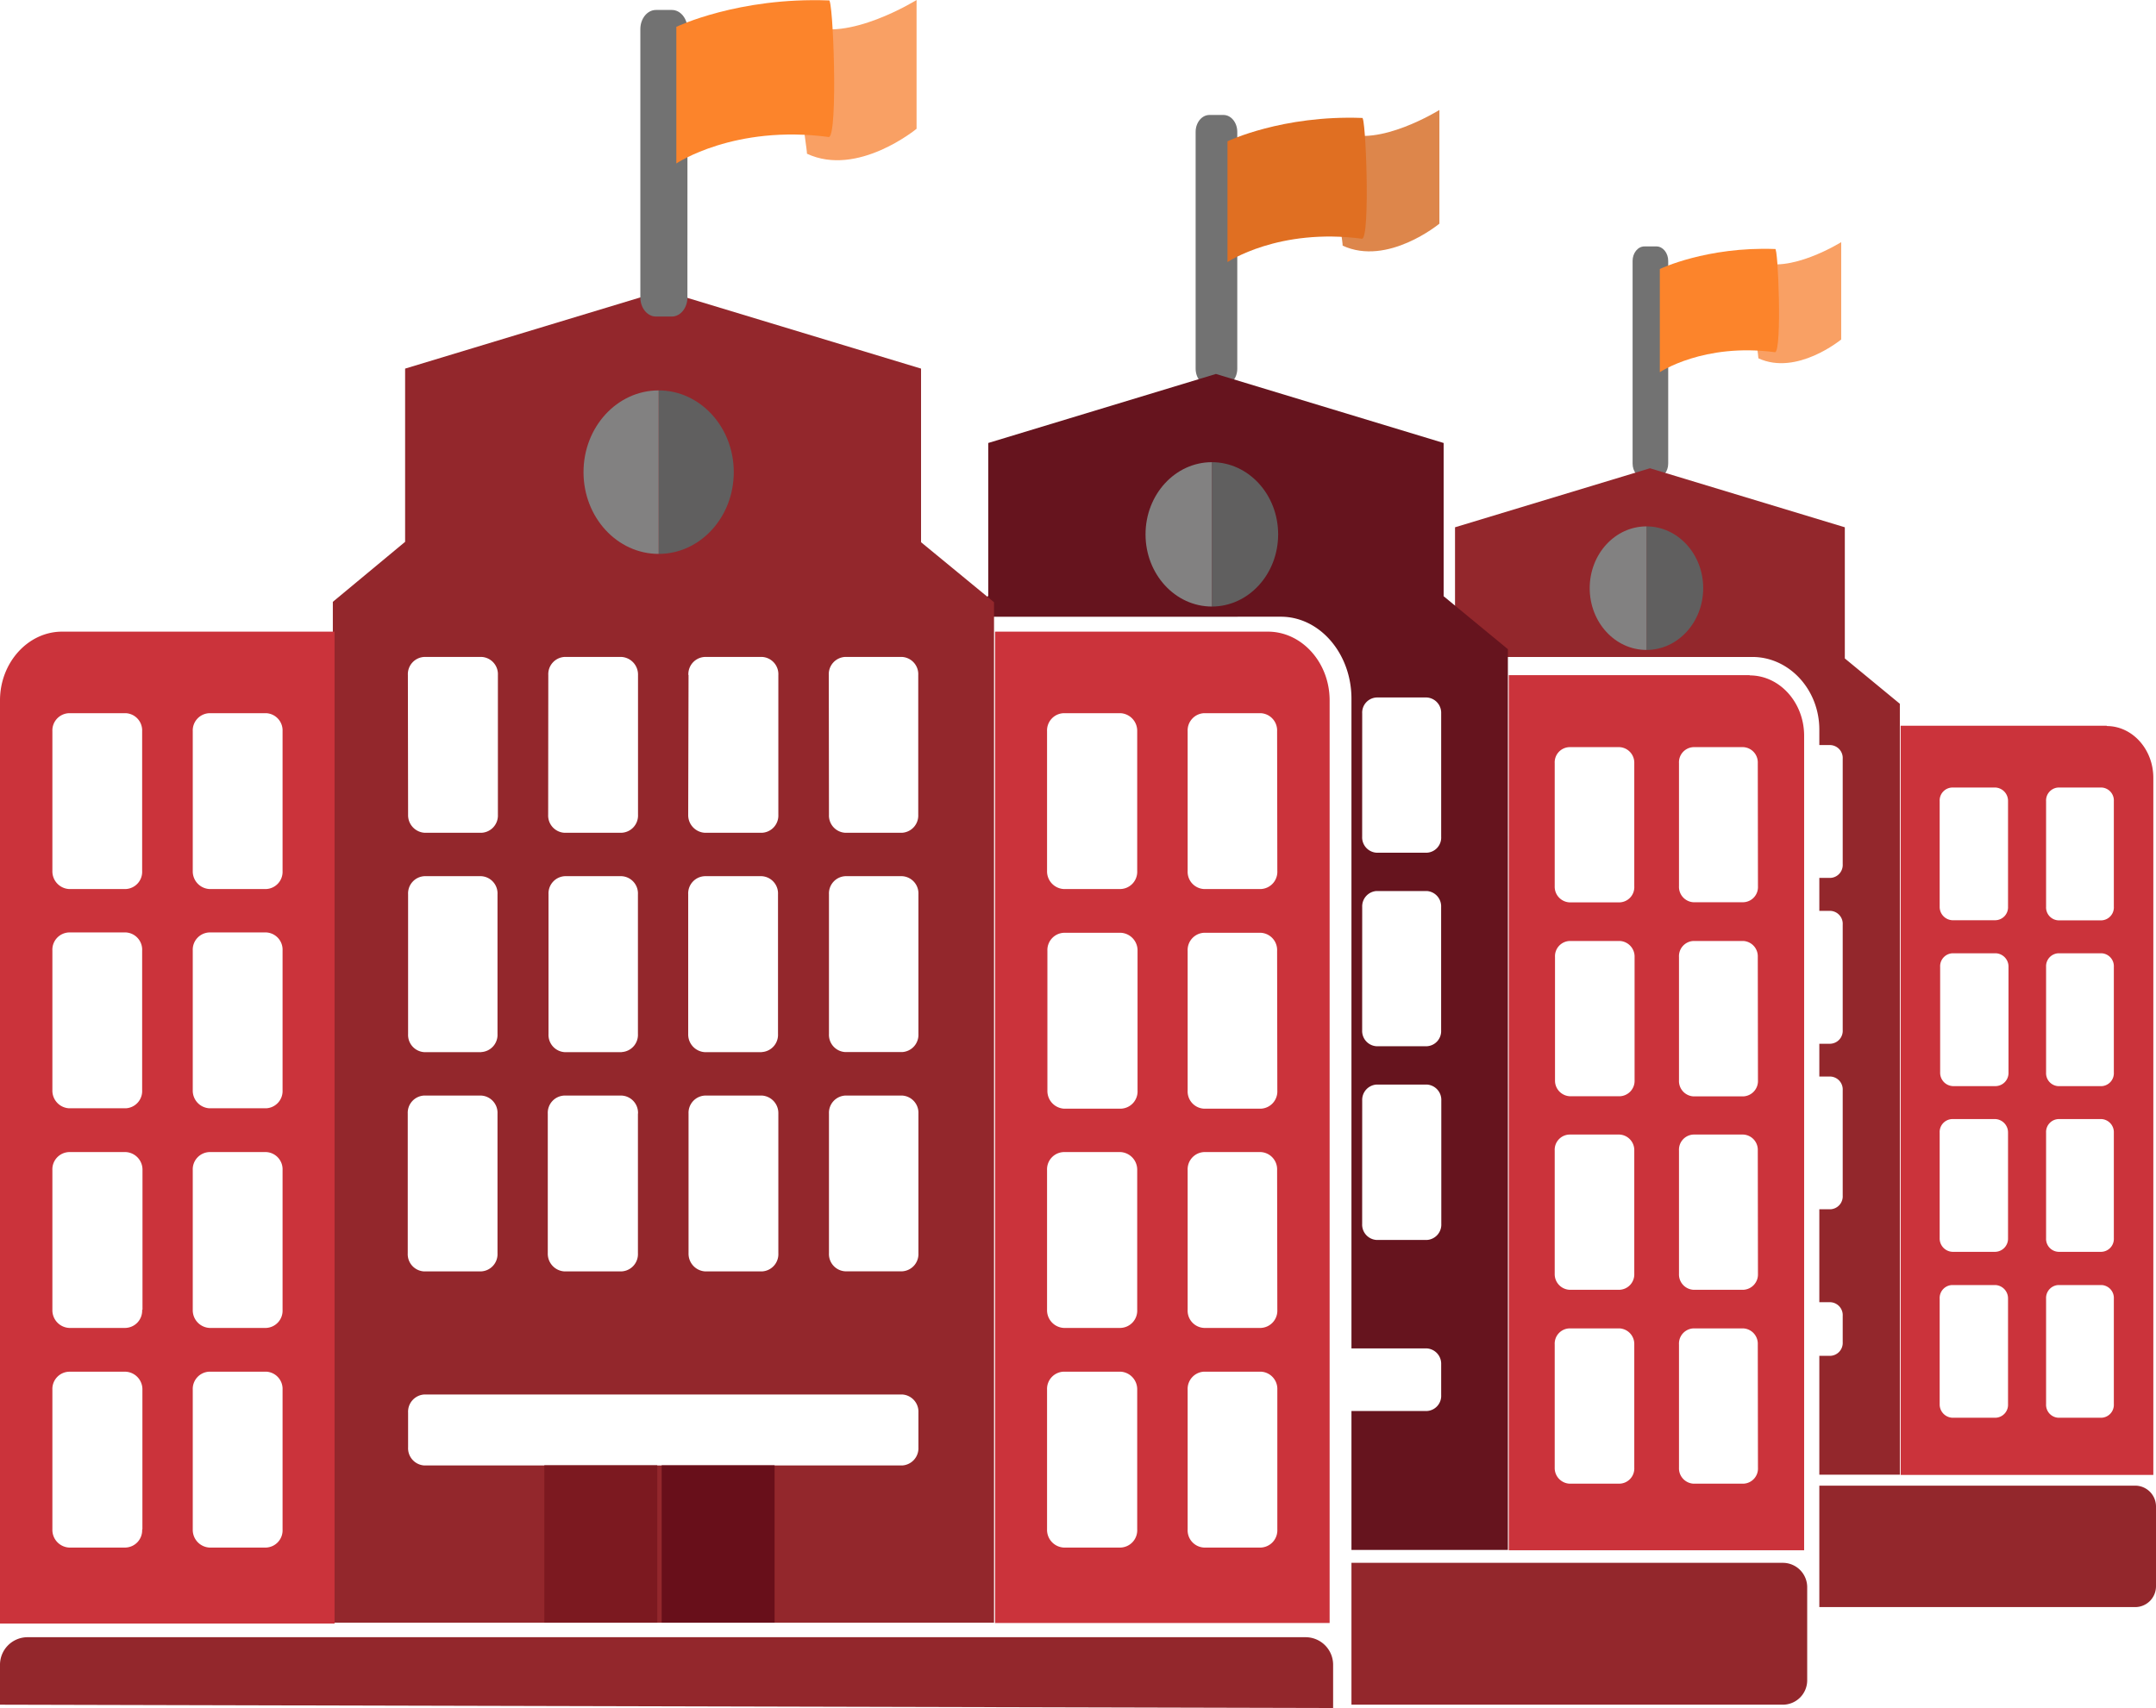
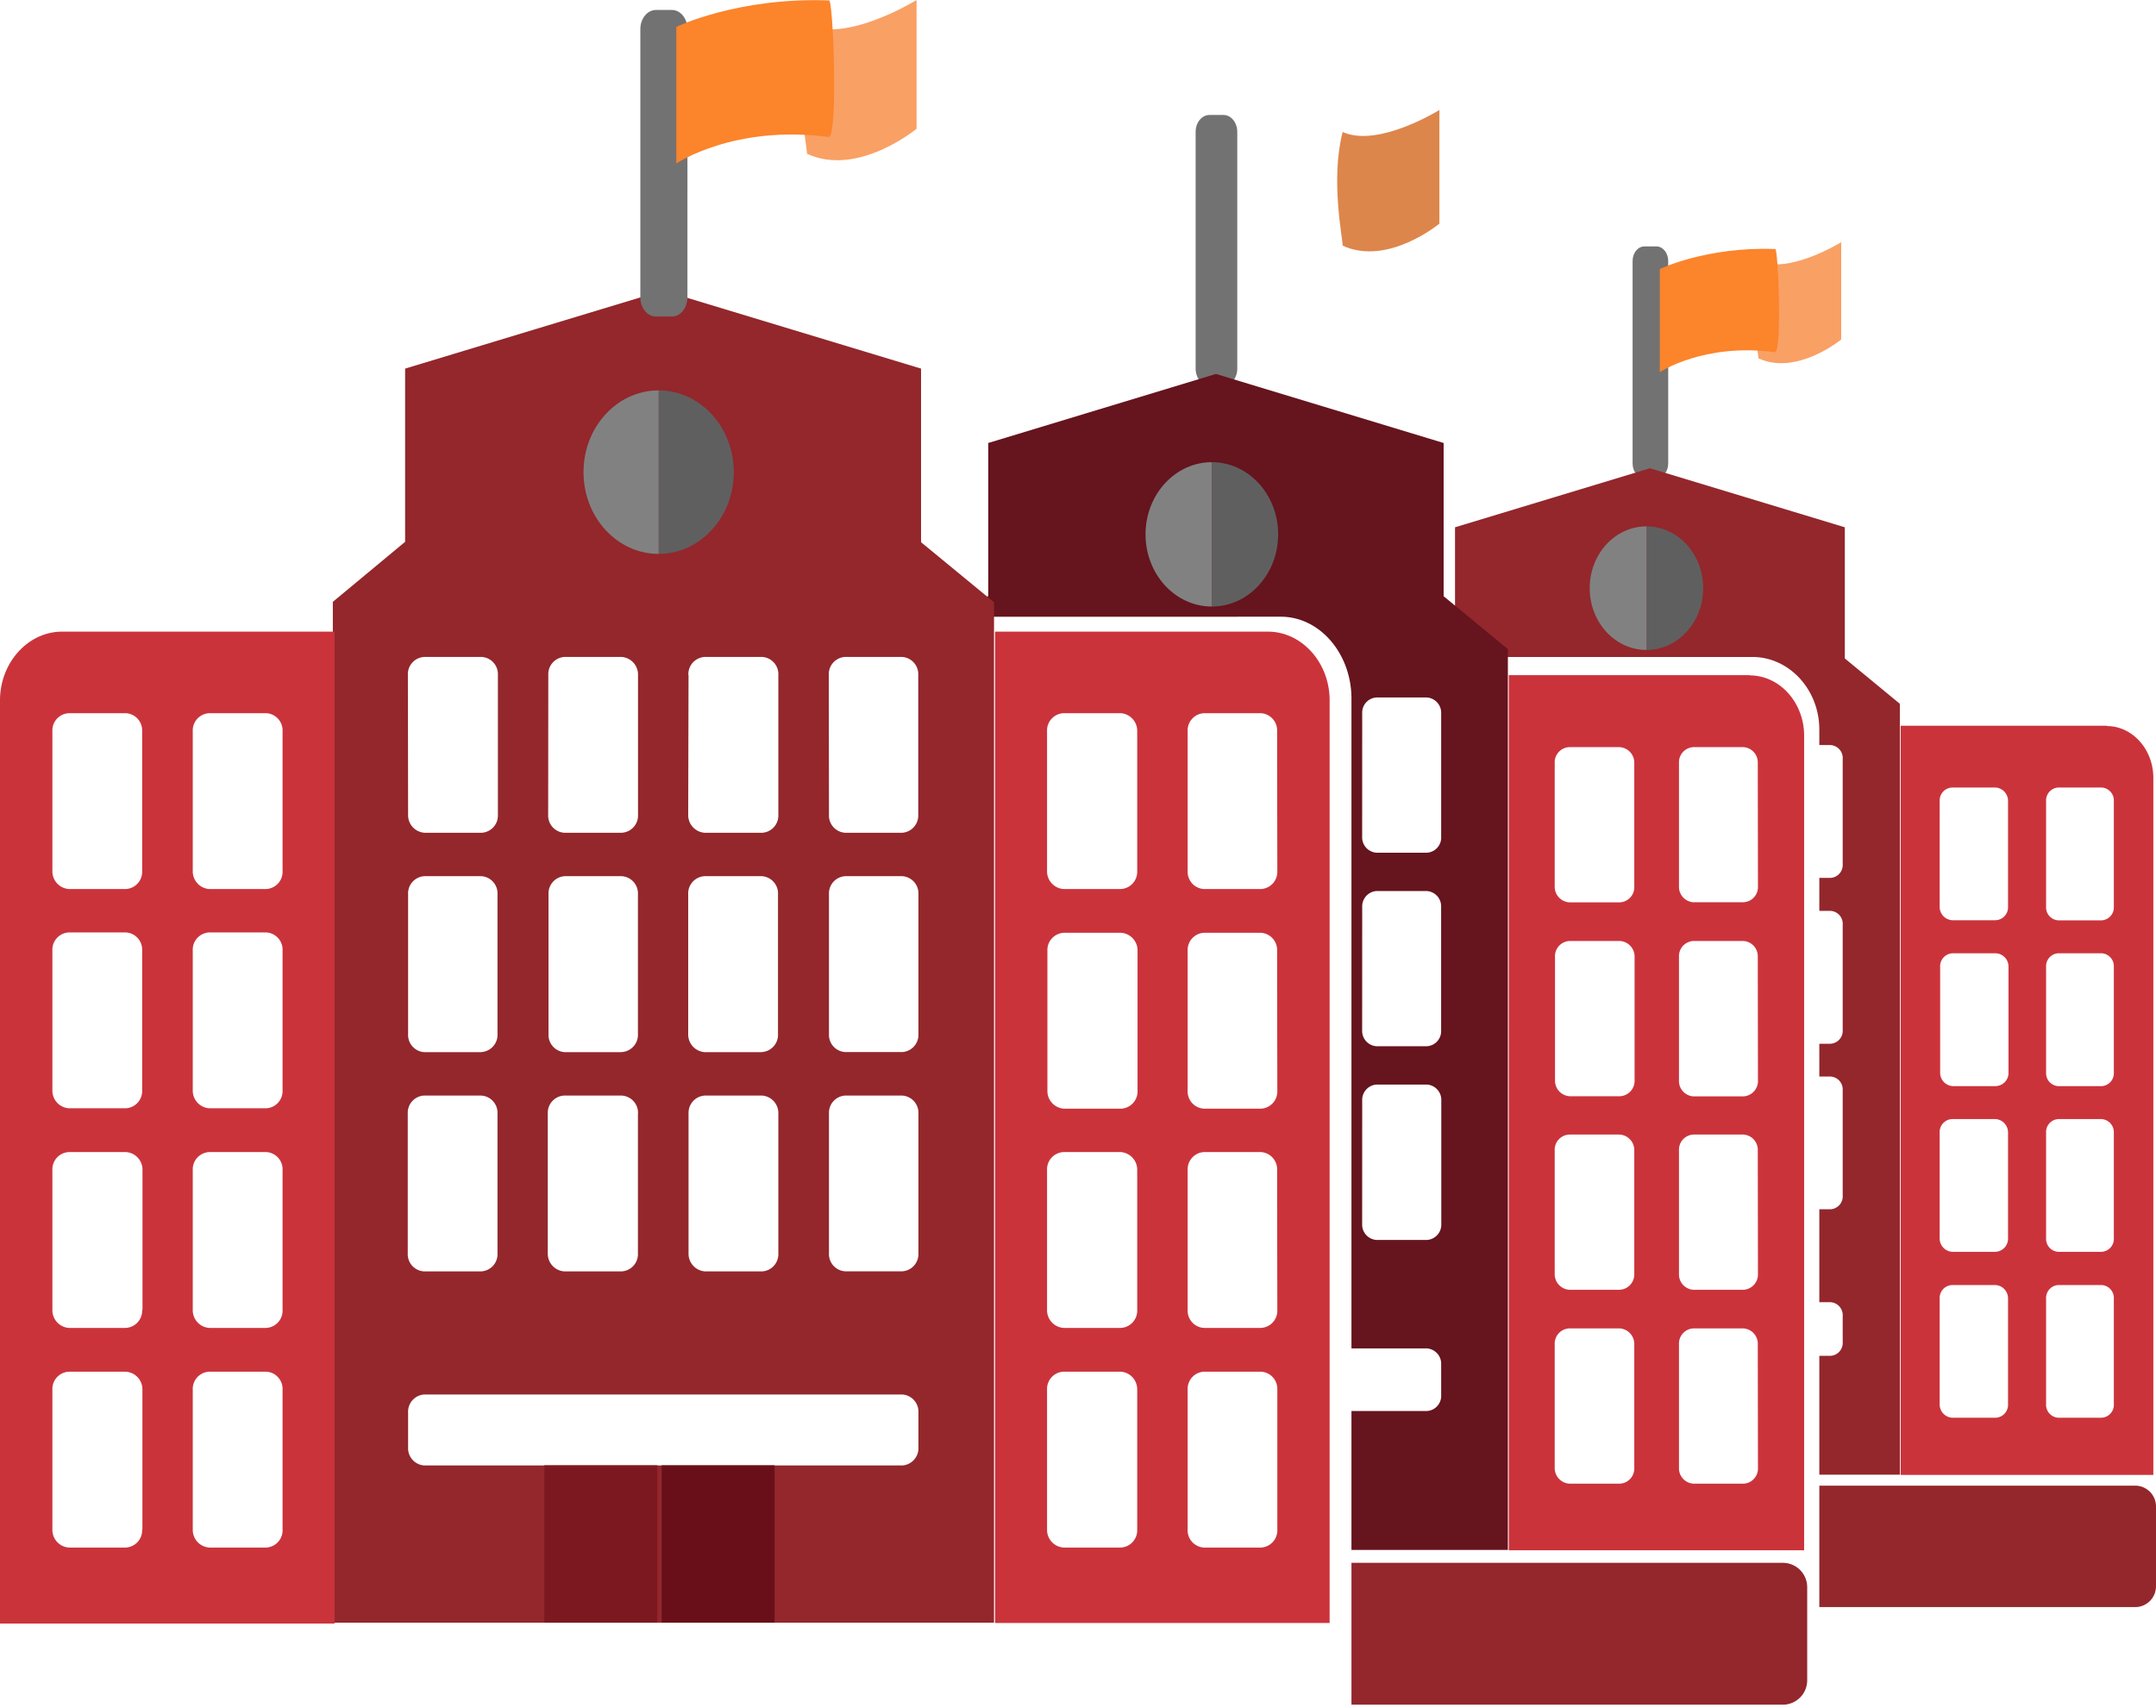
<svg xmlns="http://www.w3.org/2000/svg" id="Layer_1" data-name="Layer 1" viewBox="0 0 499.62 395.92">
  <defs>
    <style>.cls-1{fill:#f9a064;}.cls-2{fill:#93272c;}.cls-3{fill:#cb333b;}.cls-4{fill:#727272;}.cls-5{fill:#fc842b;}.cls-6{fill:#dd864b;}.cls-7{fill:none;}.cls-8{fill:#e06f22;}.cls-9{fill:#605f5f;}.cls-10{fill:#828181;}.cls-11{fill:#66141e;}.cls-12{fill:#7c1920;}.cls-13{fill:#680f1a;}</style>
  </defs>
  <title>replicating-our-succes</title>
  <path class="cls-1" d="M407.48,114.36c7,3.21,19.19-4.36,19.19-4.36v22.56s-10.29,8.49-19.19,4.36C407.48,135.37,405,123.8,407.48,114.36Z" transform="translate(0 -53.87)" />
  <path class="cls-2" d="M421.6,398.23h73.26a4.83,4.83,0,0,1,4.76,4.89v18.37a4.83,4.83,0,0,1-4.76,4.89H421.6" transform="translate(0 -53.87)" />
  <path class="cls-3" d="M489.85,264A3,3,0,0,1,487,267.2H477a3,3,0,0,1-2.85-3.17V239.58a3,3,0,0,1,2.85-3.17h10a3,3,0,0,1,2.85,3.17Zm0,38.46a3,3,0,0,1-2.85,3.17H477a3,3,0,0,1-2.85-3.17V278a3,3,0,0,1,2.85-3.17h10a3,3,0,0,1,2.85,3.17Zm0,38.4a3,3,0,0,1-2.85,3.17H477a3,3,0,0,1-2.85-3.17V316.44a3,3,0,0,1,2.85-3.18h10a3.05,3.05,0,0,1,2.85,3.18Zm0,38.46a3,3,0,0,1-2.85,3.17H477a3,3,0,0,1-2.85-3.17V354.9a3,3,0,0,1,2.85-3.17h10a3,3,0,0,1,2.85,3.17ZM465.33,264a3,3,0,0,1-2.92,3.17h-10a3.09,3.09,0,0,1-2.92-3.17V239.58a3,3,0,0,1,2.92-3.17h10a3.09,3.09,0,0,1,2.92,3.17Zm0,76.86a3.05,3.05,0,0,1-2.92,3.17h-10a3.09,3.09,0,0,1-2.92-3.17V316.44a3,3,0,0,1,2.92-3.18h10a3.1,3.1,0,0,1,2.92,3.18Zm0,38.46a3,3,0,0,1-2.92,3.17h-10a3.09,3.09,0,0,1-2.92-3.17V354.9a3,3,0,0,1,2.92-3.17h10a3.09,3.09,0,0,1,2.92,3.17ZM449.6,278a3,3,0,0,1,2.92-3.17h10a3.09,3.09,0,0,1,2.92,3.17v24.45a3.05,3.05,0,0,1-2.92,3.17h-10a3.09,3.09,0,0,1-2.92-3.17V278Zm38.61-55.91H440.44V395.74H499V234.16c0-6.61-4.85-12-10.8-12" transform="translate(0 -53.87)" />
  <path class="cls-4" d="M386.58,161.34c0,1.81-1.21,3.34-2.73,3.34h-2.79c-1.52,0-2.73-1.53-2.73-3.34v-47c0-1.82,1.21-3.35,2.73-3.35h2.79c1.52,0,2.73,1.53,2.73,3.35Z" transform="translate(0 -53.87)" />
  <path class="cls-5" d="M384.64,116.22s10.85-5.23,26.71-4.63c.72-.76,1.63,23.64,0,23.92-16.57-2.21-26.71,4.63-26.71,4.63Z" transform="translate(0 -53.87)" />
  <path class="cls-6" d="M311.14,84.46c8.21,3.74,22.42-5.1,22.42-5.1v26.35s-12,9.93-22.42,5.1C311.14,109,308.28,95.48,311.14,84.46Z" transform="translate(0 -53.87)" />
  <path class="cls-7" d="M424.17,334.15A3,3,0,0,0,427,331V306.52a3,3,0,0,0-2.85-3.17H421.6v30.8Z" transform="translate(0 -53.87)" />
  <path class="cls-7" d="M390.07,430.52h14.28a4.08,4.08,0,0,0,3.82-2.87H386.25A4.14,4.14,0,0,0,390.07,430.52Z" transform="translate(0 -53.87)" />
  <path class="cls-7" d="M424.17,295.75a3,3,0,0,0,2.85-3.17V268.13a3,3,0,0,0-2.85-3.18H421.6v30.8Z" transform="translate(0 -53.87)" />
  <path class="cls-7" d="M354.79,430.52h14.29a4.14,4.14,0,0,0,3.91-2.87H350.9A4.26,4.26,0,0,0,354.79,430.52Z" transform="translate(0 -53.87)" />
  <path class="cls-7" d="M424.17,368.12a3,3,0,0,0,2.85-3.18v-6.08a3,3,0,0,0-2.85-3.17H421.6v12.43Z" transform="translate(0 -53.87)" />
  <path class="cls-7" d="M424.17,257.35a3,3,0,0,0,2.85-3.17V229.73a3,3,0,0,0-2.85-3.17H421.6v30.79Z" transform="translate(0 -53.87)" />
  <path class="cls-2" d="M440.26,217l-12.75-10.51v-30.4l-45.16-13.68-45.17,13.68V206.4L329.23,213h8.32v-6.85h68.54c8.54,0,15.51,7.58,15.51,16.83v3.59h2.57a3,3,0,0,1,2.85,3.17v24.45a3,3,0,0,1-2.85,3.17H421.6V265h2.57a3,3,0,0,1,2.85,3.18v24.45a3,3,0,0,1-2.85,3.17H421.6v7.6h2.57a3,3,0,0,1,2.85,3.17V331a3,3,0,0,1-2.85,3.17H421.6v21.54h2.57a3,3,0,0,1,2.85,3.17v6.08a3,3,0,0,1-2.85,3.18H421.6v27.55h18.66Z" transform="translate(0 -53.87)" />
  <path class="cls-3" d="M407.38,259.32A3.51,3.51,0,0,1,404,263H392.41a3.56,3.56,0,0,1-3.33-3.71V230.75a3.51,3.51,0,0,1,3.33-3.7H404a3.55,3.55,0,0,1,3.34,3.7Zm0,44.94A3.56,3.56,0,0,1,404,308H392.41a3.56,3.56,0,0,1-3.33-3.71V275.69a3.52,3.52,0,0,1,3.33-3.71H404a3.56,3.56,0,0,1,3.34,3.71Zm0,44.86a3.56,3.56,0,0,1-3.34,3.71H392.41a3.56,3.56,0,0,1-3.33-3.71V320.55a3.51,3.51,0,0,1,3.33-3.7H404a3.55,3.55,0,0,1,3.34,3.7Zm0,44.94a3.51,3.51,0,0,1-3.34,3.71H392.41a3.56,3.56,0,0,1-3.33-3.71V365.49a3.52,3.52,0,0,1,3.33-3.71H404a3.56,3.56,0,0,1,3.34,3.71ZM378.72,259.32a3.52,3.52,0,0,1-3.4,3.71H363.69a3.62,3.62,0,0,1-3.41-3.71V230.75a3.52,3.52,0,0,1,3.41-3.7h11.63a3.61,3.61,0,0,1,3.4,3.7Zm0,89.8a3.57,3.57,0,0,1-3.4,3.71H363.69a3.62,3.62,0,0,1-3.41-3.71V320.55a3.52,3.52,0,0,1,3.41-3.7h11.63a3.61,3.61,0,0,1,3.4,3.7Zm0,44.94a3.52,3.52,0,0,1-3.4,3.71H363.69a3.62,3.62,0,0,1-3.41-3.71V365.49a3.53,3.53,0,0,1,3.41-3.71h11.63a3.62,3.62,0,0,1,3.4,3.71ZM360.35,275.69a3.53,3.53,0,0,1,3.41-3.71h11.63a3.62,3.62,0,0,1,3.4,3.71v28.57a3.57,3.57,0,0,1-3.4,3.71H363.76a3.62,3.62,0,0,1-3.41-3.71V275.69Zm45.11-65.32H349.64V413.21h68.44V224.42c0-7.72-5.67-14-12.62-14" transform="translate(0 -53.87)" />
  <path class="cls-4" d="M286.72,139.34c0,2.12-1.42,3.9-3.19,3.9h-3.27c-1.77,0-3.19-1.78-3.19-3.9V84.42c0-2.12,1.42-3.9,3.19-3.9h3.27c1.77,0,3.19,1.78,3.19,3.9Z" transform="translate(0 -53.87)" />
-   <path class="cls-8" d="M284.45,86.62s12.68-6.1,31.2-5.41c.86-.89,1.92,27.62,0,28-19.35-2.58-31.2,5.41-31.2,5.41Z" transform="translate(0 -53.87)" />
  <path class="cls-9" d="M381.54,175.88c7.26,0,13.15,6.41,13.15,14.32s-5.89,14.32-13.15,14.32" transform="translate(0 -53.87)" />
  <path class="cls-10" d="M381.54,204.52c-7.27,0-13.15-6.41-13.15-14.32s5.88-14.32,13.15-14.32" transform="translate(0 -53.87)" />
  <path class="cls-7" d="M275.61,250.45a3.87,3.87,0,0,0,1-2.63V221.17a5.49,5.49,0,0,0-1,3.16Z" transform="translate(0 -53.87)" />
  <path class="cls-7" d="M290.28,251.52h9V224.33c0-2.71-1.93-5-4.32-5h-8l-.07,28.49A3.61,3.61,0,0,0,290.28,251.52Z" transform="translate(0 -53.87)" />
  <rect class="cls-7" x="275.61" y="359.26" width="23.7" height="2.99" />
  <path class="cls-7" d="M247.87,292.68V280h-5.05c-2.48,0-4.41,2.19-4.41,5h0v11.38h6.13A3.55,3.55,0,0,0,247.87,292.68Z" transform="translate(0 -53.87)" />
-   <path class="cls-7" d="M286.88,264.11v3.79H295c2.39,0,4.32-2.19,4.32-5v-2.5h-9A3.57,3.57,0,0,0,286.88,264.11Z" transform="translate(0 -53.87)" />
-   <path class="cls-7" d="M247.94,247.82V219.33h-5.21c-2.48,0-4.41,2.19-4.41,5v27.19h6.29A3.51,3.51,0,0,0,247.94,247.82Z" transform="translate(0 -53.87)" />
+   <path class="cls-7" d="M286.88,264.11H295c2.39,0,4.32-2.19,4.32-5v-2.5h-9A3.57,3.57,0,0,0,286.88,264.11Z" transform="translate(0 -53.87)" />
  <path class="cls-7" d="M242.82,328.56h5.05V309a3.57,3.57,0,0,0-3.4-3.71h-6.06v18.3C238.41,326.27,240.43,328.56,242.82,328.56Z" transform="translate(0 -53.87)" />
  <path class="cls-7" d="M242.73,267.9h5.14v-3.79a3.56,3.56,0,0,0-3.33-3.71h-6.22v2.5C238.32,265.61,240.34,267.9,242.73,267.9Z" transform="translate(0 -53.87)" />
  <path class="cls-7" d="M262.29,323.56v-18.3h-.73a3.57,3.57,0,0,0-3.41,3.71v19.56A4.76,4.76,0,0,0,262.29,323.56Z" transform="translate(0 -53.87)" />
  <path class="cls-7" d="M276.59,266v-1.91a3.92,3.92,0,0,0-1-2.62v1.41A5.48,5.48,0,0,0,276.59,266Z" transform="translate(0 -53.87)" />
  <path class="cls-7" d="M275.61,295.29a3.9,3.9,0,0,0,1-2.61V281.83a5.52,5.52,0,0,0-1,3.17Z" transform="translate(0 -53.87)" />
  <path class="cls-7" d="M262.2,262.9v-2.5h-.57a3.56,3.56,0,0,0-3.33,3.71v3.74A4.73,4.73,0,0,0,262.2,262.9Z" transform="translate(0 -53.87)" />
  <path class="cls-7" d="M287,309v19.59h8c2.39,0,4.32-2.29,4.32-5v-18.3h-9A3.57,3.57,0,0,0,287,309Z" transform="translate(0 -53.87)" />
  <path class="cls-7" d="M258.3,280v12.64a3.55,3.55,0,0,0,3.33,3.7h.66V285A4.86,4.86,0,0,0,258.3,280Z" transform="translate(0 -53.87)" />
  <path class="cls-7" d="M288.41,340.55a3.2,3.2,0,0,0,1.94.7h6.78a3.77,3.77,0,0,0-2.14-.7Z" transform="translate(0 -53.87)" />
  <path class="cls-7" d="M276.59,326.68V309a3.87,3.87,0,0,0-1-2.6v17.19A5.46,5.46,0,0,0,276.59,326.68Z" transform="translate(0 -53.87)" />
  <rect class="cls-7" x="275.61" y="312.55" width="23.7" height="14.52" />
-   <path class="cls-7" d="M319,251.52h11.63a3.51,3.51,0,0,0,3.33-3.7V219.25a3.56,3.56,0,0,0-3.33-3.71H319a3.51,3.51,0,0,0-3.34,3.71v28.57A3.56,3.56,0,0,0,319,251.52Z" transform="translate(0 -53.87)" />
  <path class="cls-7" d="M319,341.25h11.63a3.56,3.56,0,0,0,3.33-3.71V309a3.56,3.56,0,0,0-3.33-3.71H319a3.56,3.56,0,0,0-3.34,3.71v28.57A3.56,3.56,0,0,0,319,341.25Z" transform="translate(0 -53.87)" />
  <path class="cls-7" d="M334,377.23v-7.11a3.56,3.56,0,0,0-3.33-3.7H313.18v14.51h17.46A3.51,3.51,0,0,0,334,377.23Z" transform="translate(0 -53.87)" />
  <rect class="cls-7" x="238.32" y="359.26" width="23.88" height="2.99" />
  <path class="cls-7" d="M279.93,449.78H295a3.89,3.89,0,0,0,2.31-.77H277.66A3.83,3.83,0,0,0,279.93,449.78Z" transform="translate(0 -53.87)" />
-   <path class="cls-7" d="M242.73,449.78h15.06a4.05,4.05,0,0,0,2.38-.77H240.44A3.92,3.92,0,0,0,242.73,449.78Z" transform="translate(0 -53.87)" />
  <path class="cls-7" d="M319,296.38h11.63a3.51,3.51,0,0,0,3.33-3.7V264.11a3.56,3.56,0,0,0-3.33-3.71H319a3.56,3.56,0,0,0-3.34,3.71v28.57A3.55,3.55,0,0,0,319,296.38Z" transform="translate(0 -53.87)" />
  <path class="cls-7" d="M246.44,340.55h-3.71a4,4,0,0,0-2.25.7h4A3.2,3.2,0,0,0,246.44,340.55Z" transform="translate(0 -53.87)" />
  <rect class="cls-7" x="238.32" y="312.55" width="23.88" height="14.52" />
  <path class="cls-11" d="M296.83,196.82c9,0,16.35,8.54,16.35,19V366.42h17.46a3.56,3.56,0,0,1,3.33,3.7v7.11a3.51,3.51,0,0,1-3.33,3.7H313.18v32.2h36.25V204.34l-14.89-12.27V156.55l-52.77-16-52.76,16V192l-14.83,12.28,10.36-7.45Zm18.84,22.43a3.51,3.51,0,0,1,3.34-3.71h11.63a3.56,3.56,0,0,1,3.33,3.71v28.57a3.51,3.51,0,0,1-3.33,3.7H319a3.56,3.56,0,0,1-3.34-3.7Zm0,44.86A3.56,3.56,0,0,1,319,260.4h11.63a3.56,3.56,0,0,1,3.33,3.71v28.57a3.51,3.51,0,0,1-3.33,3.7H319a3.55,3.55,0,0,1-3.34-3.7Zm0,44.86a3.56,3.56,0,0,1,3.34-3.71h11.63A3.56,3.56,0,0,1,334,309v28.57a3.56,3.56,0,0,1-3.33,3.71H319a3.56,3.56,0,0,1-3.34-3.71Z" transform="translate(0 -53.87)" />
  <path class="cls-2" d="M413.23,416.12H313.18V449H413.23a5.65,5.65,0,0,0,5.56-5.71V421.83A5.65,5.65,0,0,0,413.23,416.12Z" transform="translate(0 -53.87)" />
  <path class="cls-1" d="M187,59.64c9.3,4.24,25.4-5.77,25.4-5.77V83.72S198.75,95,187,89.5C187,87.44,183.73,72.13,187,59.64Z" transform="translate(0 -53.87)" />
  <path class="cls-2" d="M212.83,293.53a4,4,0,0,1-3.77,4.2H195.88a4,4,0,0,1-3.78-4.2V261.16a4,4,0,0,1,3.78-4.2h13.18a4,4,0,0,1,3.77,4.2Zm0,50.82a4,4,0,0,1-3.77,4.2H195.88a4,4,0,0,1-3.78-4.2V312a4,4,0,0,1,3.78-4.19h13.18a4,4,0,0,1,3.77,4.19Zm0,45a4,4,0,0,1-3.77,4.2H98.34a4,4,0,0,1-3.77-4.2v-8.05a4,4,0,0,1,3.77-4.2H209.06a4,4,0,0,1,3.77,4.2v8.05ZM115.29,312v32.37a4,4,0,0,1-3.85,4.2H98.26a4,4,0,0,1-3.77-4.2V312a4,4,0,0,1,3.77-4.19h13.18a4,4,0,0,1,3.85,4.19m-3.77-14.25H98.34a4,4,0,0,1-3.77-4.2V261.16a4,4,0,0,1,3.77-4.2h13.18a4,4,0,0,1,3.77,4.2v32.37a4,4,0,0,1-3.77,4.2m-17-87.39a4,4,0,0,1,3.85-4.2H111.6a4,4,0,0,1,3.78,4.2v32.37a4,4,0,0,1-3.78,4.19H98.42a4.08,4.08,0,0,1-3.85-4.19ZM147.83,312v32.37a4,4,0,0,1-3.85,4.2H130.8a4.1,4.1,0,0,1-3.86-4.2V312a4,4,0,0,1,3.86-4.19H144a4,4,0,0,1,3.85,4.19m-3.77-14.25H130.88a4,4,0,0,1-3.77-4.2V261.16a4,4,0,0,1,3.77-4.2h13.18a4,4,0,0,1,3.77,4.2v32.37a4,4,0,0,1-3.77,4.2m-17-87.39a4,4,0,0,1,3.77-4.2H144a4.09,4.09,0,0,1,3.85,4.2v32.37A4,4,0,0,1,144,246.9H130.8a4,4,0,0,1-3.77-4.19ZM180.37,312v32.37a4,4,0,0,1-3.77,4.2H163.42a4.1,4.1,0,0,1-3.86-4.2V312a4,4,0,0,1,3.86-4.19H176.6a4.07,4.07,0,0,1,3.77,4.19m-3.85-14.25H163.34a4.1,4.1,0,0,1-3.86-4.2V261.16a4,4,0,0,1,3.86-4.2h13.18a4,4,0,0,1,3.77,4.2v32.37a4,4,0,0,1-3.77,4.2m-17-87.39a4,4,0,0,1,3.86-4.2H176.6a4,4,0,0,1,3.77,4.2v32.37a4,4,0,0,1-3.77,4.19H163.34a4.09,4.09,0,0,1-3.86-4.19l.08-32.37Zm32.54,0a4,4,0,0,1,3.78-4.2h13.18a4,4,0,0,1,3.77,4.2v32.37a4,4,0,0,1-3.77,4.19H195.88a4,4,0,0,1-3.78-4.19Zm21.38-30.79V139.31l-59.78-18.1-59.78,18.1v40.15L77.13,193.37V430H230.35V193.46Z" transform="translate(0 -53.87)" />
-   <path class="cls-2" d="M0,449v-9.17a6.39,6.39,0,0,1,6.3-6.47H302.63a6.39,6.39,0,0,1,6.3,6.47v9.94" transform="translate(0 -53.87)" />
  <path class="cls-3" d="M65.48,255.74a4,4,0,0,1-3.78,4.2H48.53a4.1,4.1,0,0,1-3.86-4.2V223.37a4,4,0,0,1,3.86-4.19H61.7a4,4,0,0,1,3.78,4.19Zm0,50.82a4,4,0,0,1-3.78,4.2H48.53a4.09,4.09,0,0,1-3.86-4.2V274.2a4,4,0,0,1,3.86-4.2H61.7a4,4,0,0,1,3.78,4.2Zm0,50.91a4,4,0,0,1-3.78,4.2H48.53a4.1,4.1,0,0,1-3.86-4.2V325.11a4,4,0,0,1,3.86-4.2H61.7a4,4,0,0,1,3.78,4.2Zm0,50.91a4,4,0,0,1-3.78,4.2H48.53a4.1,4.1,0,0,1-3.86-4.2V376a4,4,0,0,1,3.86-4.19H61.7A4,4,0,0,1,65.48,376ZM32.94,255.74a4,4,0,0,1-3.77,4.2H16a4.1,4.1,0,0,1-3.86-4.2V223.37A4,4,0,0,1,16,219.18H29.17a4,4,0,0,1,3.77,4.19Zm0,50.82a4,4,0,0,1-3.77,4.2H16a4.09,4.09,0,0,1-3.86-4.2V274.2A4,4,0,0,1,16,270H29.17a4,4,0,0,1,3.77,4.2Zm0,50.91a4,4,0,0,1-3.86,4.2H16a4.1,4.1,0,0,1-3.86-4.2V325.11a4,4,0,0,1,3.86-4.2H29.17a4.09,4.09,0,0,1,3.85,4.2v32.36Zm0,50.91a4,4,0,0,1-3.86,4.2H16a4.1,4.1,0,0,1-3.86-4.2V376A4,4,0,0,1,16,371.82H29.17A4.09,4.09,0,0,1,33,376v32.37ZM14.38,200.28C6.51,200.28,0,207.45,0,216.2v214H77.53V200.28Z" transform="translate(0 -53.87)" />
  <path class="cls-3" d="M296,255.74a4,4,0,0,1-3.78,4.2H279a4,4,0,0,1-3.78-4.2V223.37a4,4,0,0,1,3.78-4.19h13.17a4,4,0,0,1,3.78,4.19Zm0,50.91a4,4,0,0,1-3.78,4.2H279a4,4,0,0,1-3.78-4.2V274.28a4,4,0,0,1,3.78-4.2h13.17a4,4,0,0,1,3.78,4.2Zm0,50.82a4,4,0,0,1-3.78,4.2H279a4,4,0,0,1-3.78-4.2V325.11a4,4,0,0,1,3.78-4.2h13.17a4,4,0,0,1,3.78,4.2Zm0,50.91a4,4,0,0,1-3.78,4.2H279a4,4,0,0,1-3.78-4.2V376a4,4,0,0,1,3.78-4.19h13.17A4,4,0,0,1,296,376ZM263.53,255.74a4,4,0,0,1-3.86,4.2H246.5a4.1,4.1,0,0,1-3.86-4.2V223.37a4,4,0,0,1,3.86-4.19h13.17a4.09,4.09,0,0,1,3.86,4.19Zm0,101.73a4,4,0,0,1-3.86,4.2H246.5a4.1,4.1,0,0,1-3.86-4.2V325.11a4,4,0,0,1,3.86-4.2h13.17a4.09,4.09,0,0,1,3.86,4.2Zm0,50.91a4,4,0,0,1-3.86,4.2H246.5a4.1,4.1,0,0,1-3.86-4.2V376a4,4,0,0,1,3.86-4.19h13.17a4.09,4.09,0,0,1,3.86,4.19Zm-20.81-134.1a4,4,0,0,1,3.86-4.2h13.17a4.1,4.1,0,0,1,3.86,4.2v32.37a4,4,0,0,1-3.86,4.2H246.58a4.1,4.1,0,0,1-3.86-4.2V274.28Zm51.1-74H230.59V430.07h77.53V216.2c0-8.75-6.43-15.92-14.3-15.92" transform="translate(0 -53.87)" />
  <path class="cls-4" d="M159.3,122.82c0,2.4-1.6,4.42-3.61,4.42H152c-2,0-3.61-2-3.61-4.42V60.6c0-2.4,1.6-4.42,3.61-4.42h3.7c2,0,3.61,2,3.61,4.42Z" transform="translate(0 -53.87)" />
  <path class="cls-5" d="M156.73,60.09s14.36-6.91,35.35-6.12c1-1,2.17,31.29,0,31.66-21.92-2.93-35.35,6.13-35.35,6.13Z" transform="translate(0 -53.87)" />
  <rect class="cls-12" x="126.14" y="339.64" width="26.17" height="36.48" />
  <rect class="cls-13" x="153.33" y="339.64" width="26.17" height="36.48" />
  <path class="cls-9" d="M152.63,144.36c9.61,0,17.41,8.48,17.41,18.95s-7.8,18.95-17.41,18.95" transform="translate(0 -53.87)" />
  <path class="cls-10" d="M152.63,182.26c-9.62,0-17.41-8.48-17.41-18.95s7.79-18.95,17.41-18.95" transform="translate(0 -53.87)" />
  <path class="cls-9" d="M280.83,161c8.48,0,15.36,7.49,15.36,16.73s-6.88,16.73-15.36,16.73" transform="translate(0 -53.87)" />
  <path class="cls-10" d="M280.83,194.46c-8.49,0-15.37-7.49-15.37-16.73S272.34,161,280.83,161" transform="translate(0 -53.87)" />
</svg>